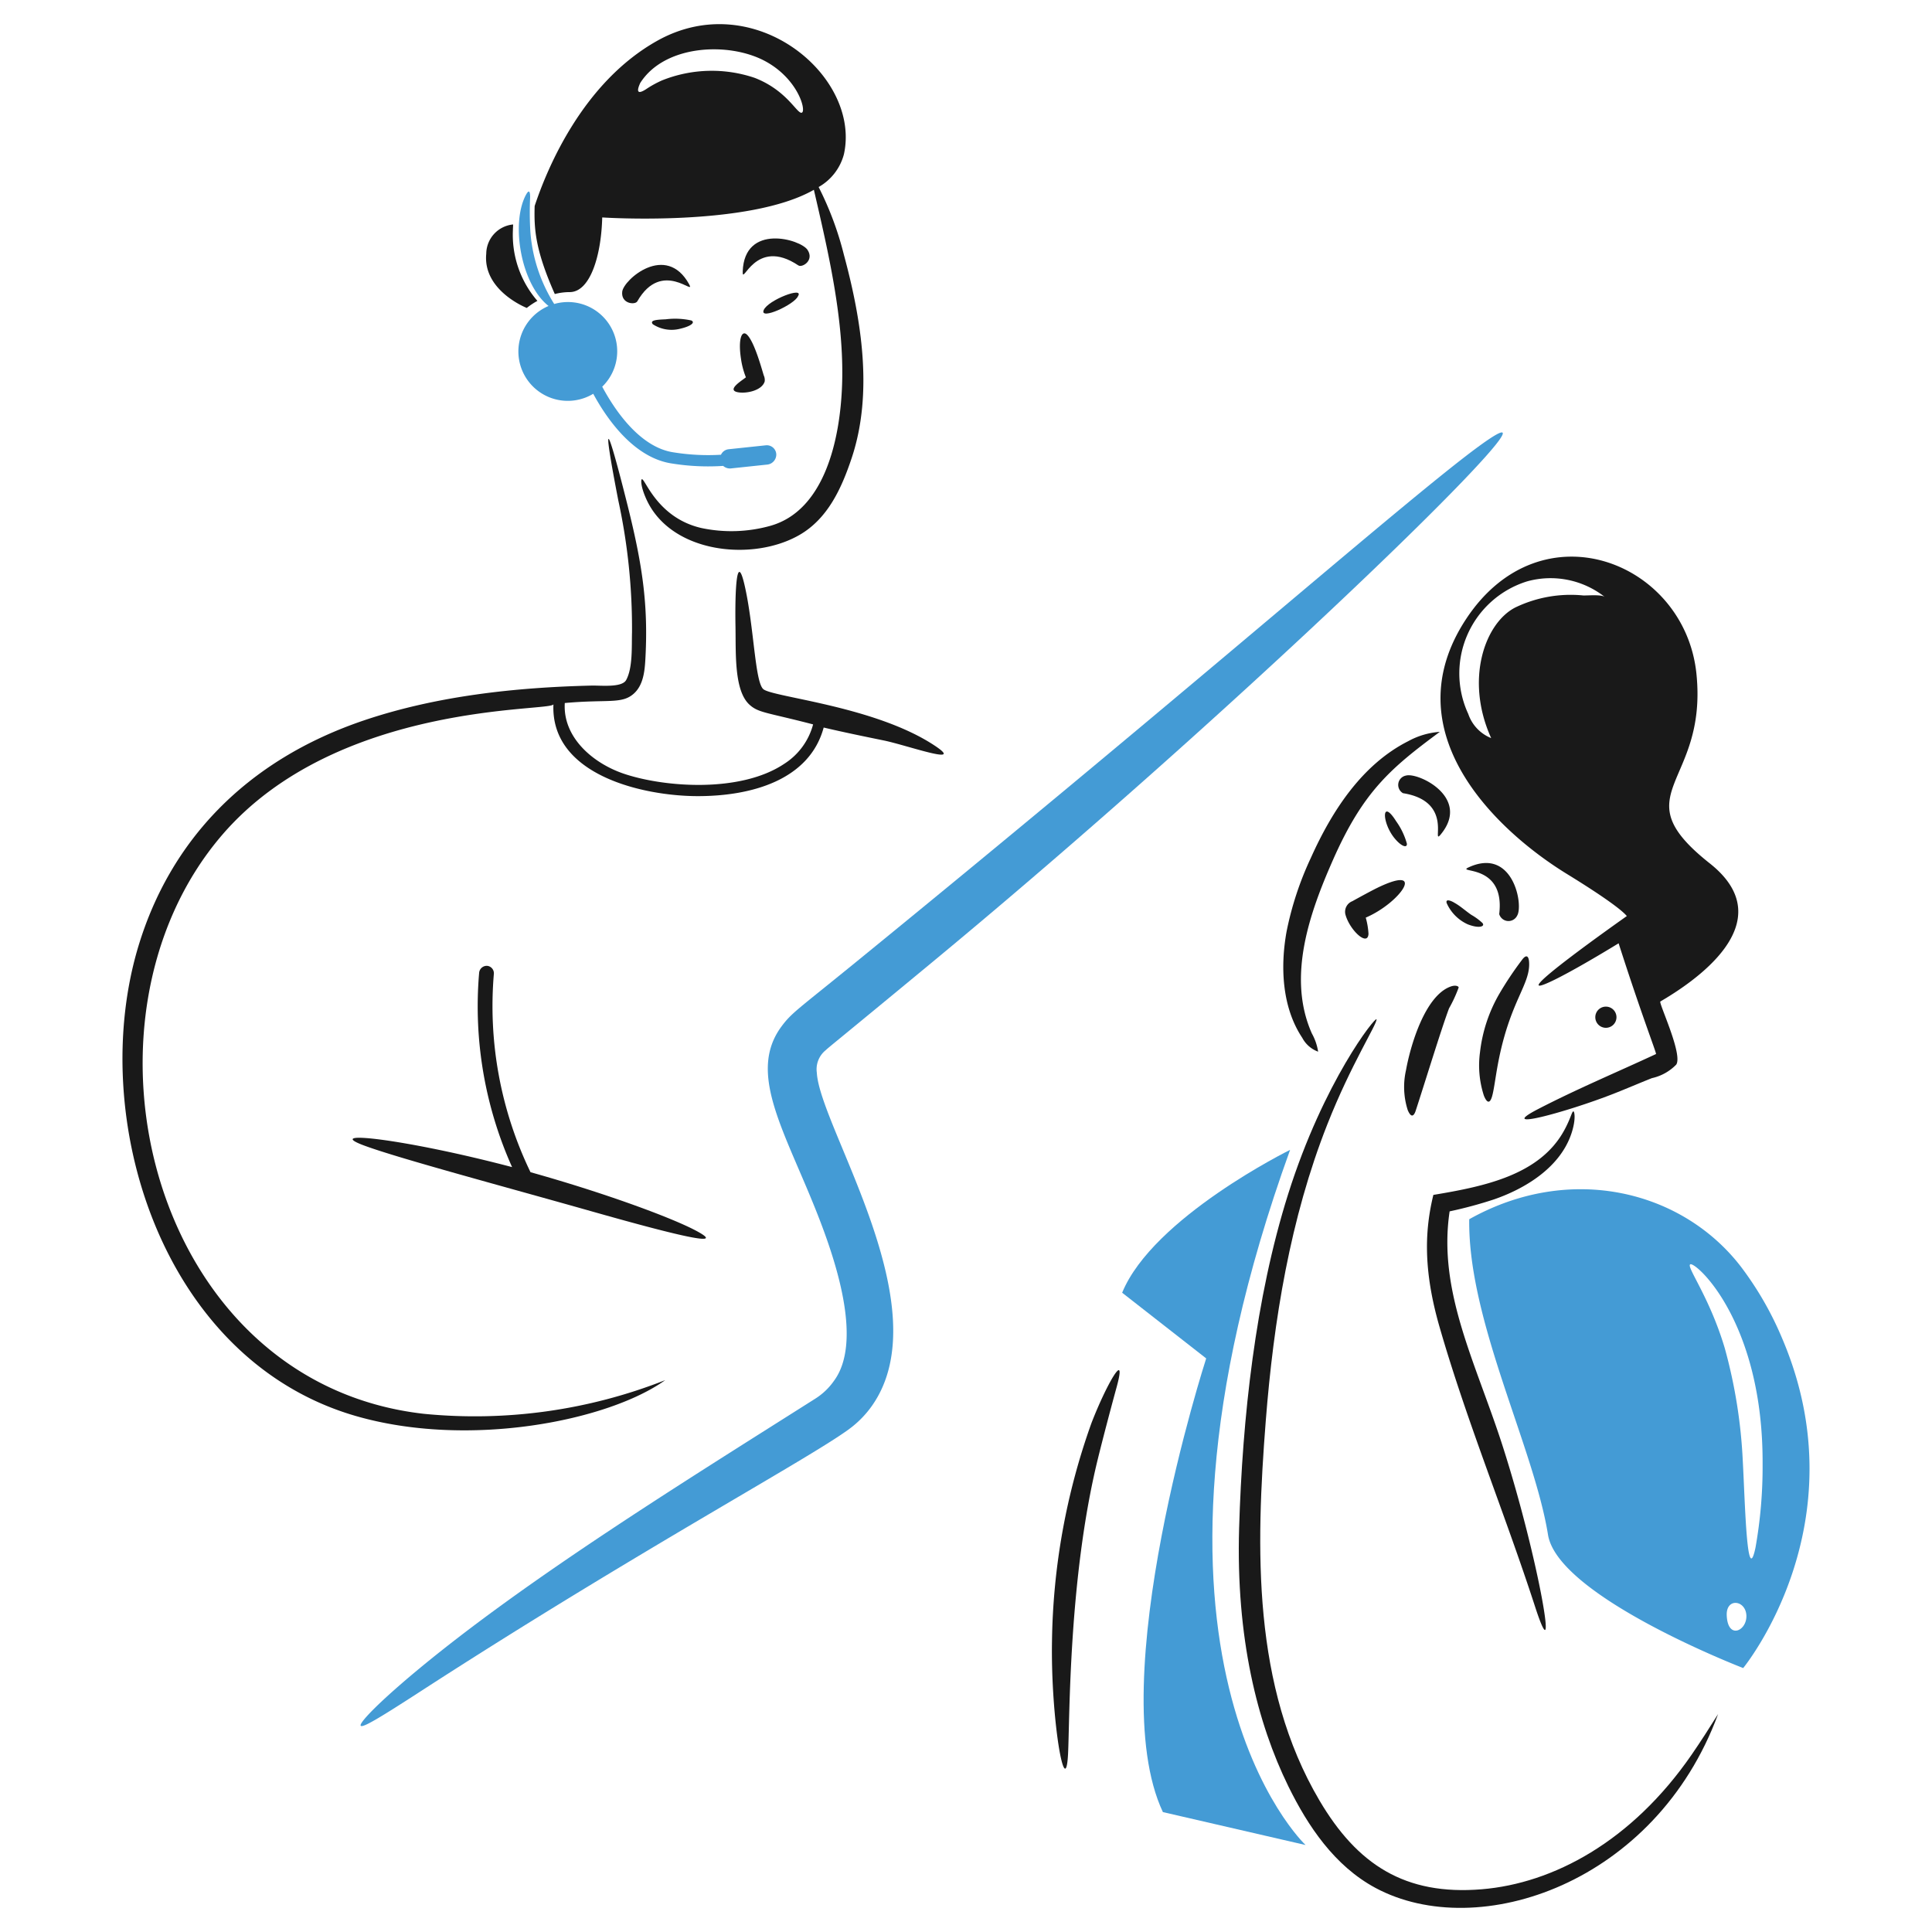
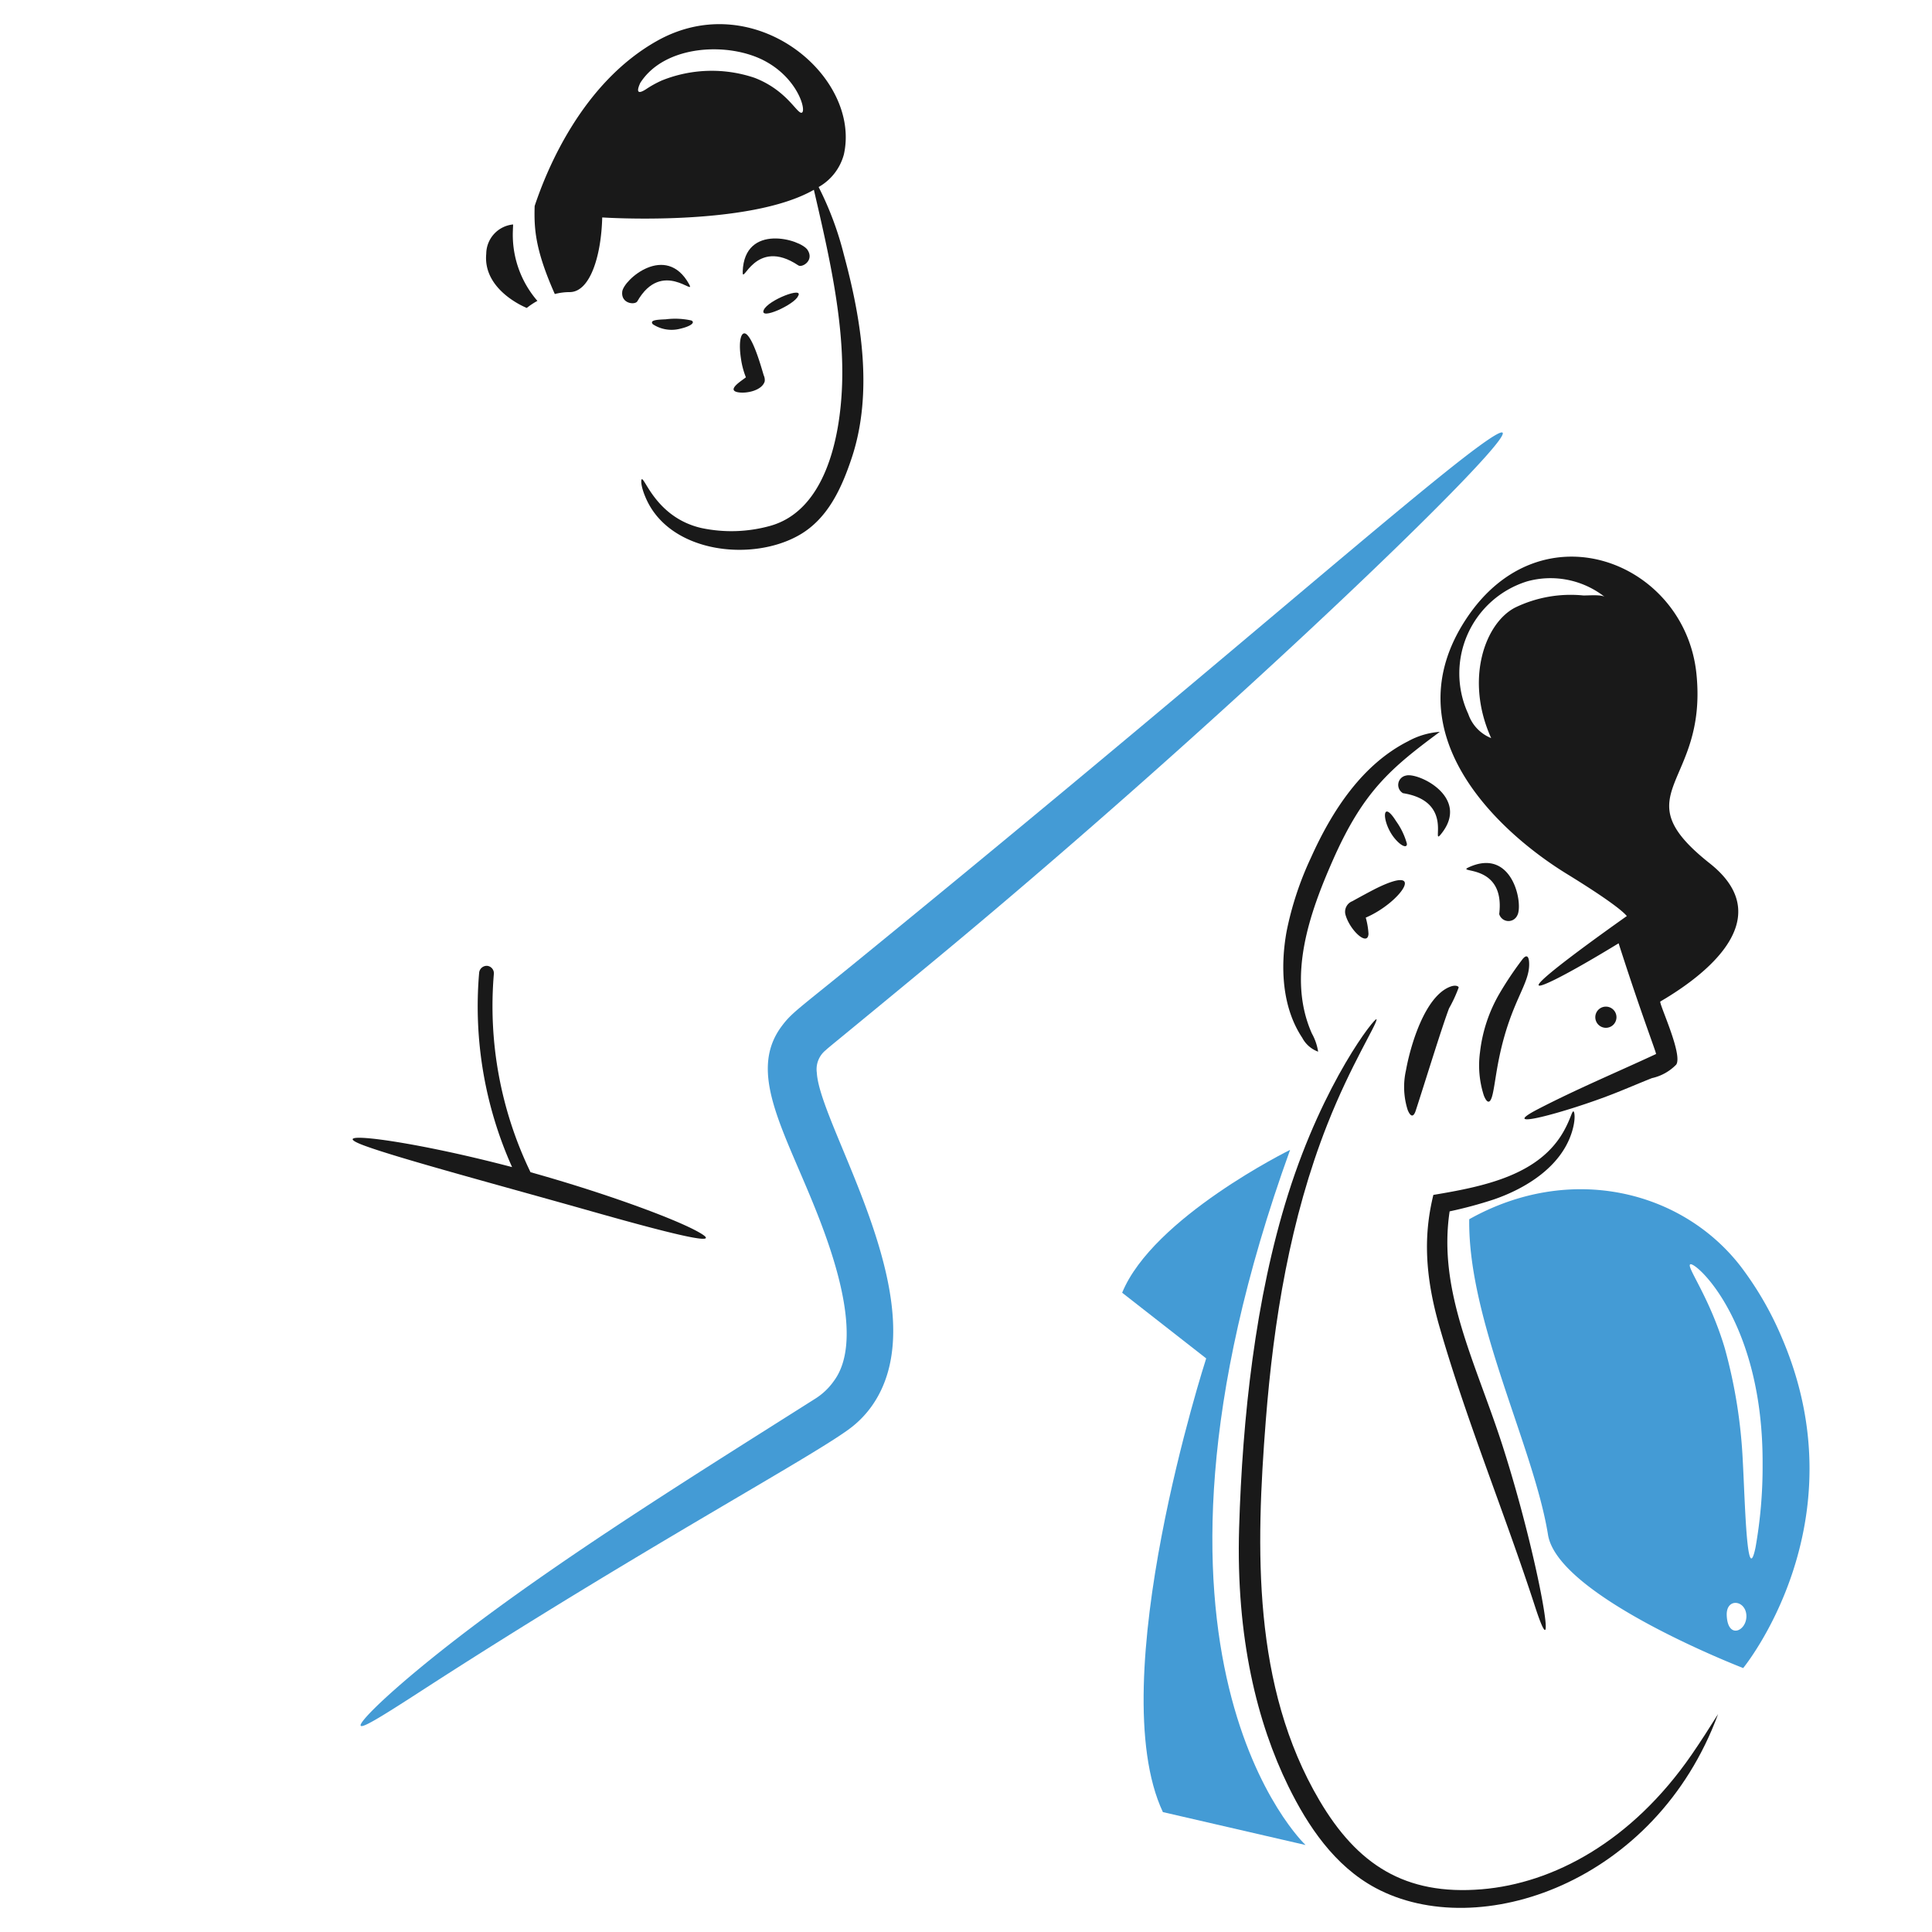
<svg xmlns="http://www.w3.org/2000/svg" viewBox="0 0 200 200">
-   <path d="M110.565,181.559c-.264,5.119-1.8-3.593-1.663-11.666a69.622,69.622,0,0,1,4.078-22.559c1.5-3.9,3.743-7.871,2.617-3.753-.579,2.113-1.4,5.219-1.948,7.445C110.6,163.445,110.744,178.107,110.565,181.559Z" fill="#191919" />
-   <path d="M80.357,46.972a.984.984,0,0,0-1.095-.872l-3.834.405a.983.983,0,0,0-.792.569,22.481,22.481,0,0,1-4.889-.244c-3.549-.512-6.167-4.483-7.405-6.8a5.1,5.1,0,0,0-4.97-8.561A16.3,16.3,0,0,1,54.9,23.946a33.923,33.923,0,0,1-.02-3.53c0-.67-.142-.812-.467-.183-1.546,3-.463,9.214,2.374,11.442a5.112,5.112,0,1,0,4.625,9.089c1.359,2.516,4.18,6.649,8.176,7.222a23.649,23.649,0,0,0,5.275.244,1.054,1.054,0,0,0,.771.264l3.834-.406A1.044,1.044,0,0,0,80.357,46.972Z" fill="#449bd5" />
  <path d="M43.475,175.128c-4.2,2.718-6.137,3.9-6.147,3.469-.009-.386,1.887-2.374,5.68-5.539,11.5-9.591,27.782-19.646,41.407-28.28a6.741,6.741,0,0,0,1.927-1.847c2.9-3.95.3-11.931-1.359-16.311-3.463-9.119-7.783-15.373-4.078-20.368,1.053-1.419,1.671-1.742,7.649-6.614,31.926-26.024,51.087-42.756,61.125-50.8,20.554-16.47-16.414,20.362-53.234,50.819-9.933,8.217-10.64,8.741-10.955,9.049a2.532,2.532,0,0,0-.933,2.333c.3,5.656,12.9,24.364,5.68,34.529a10.483,10.483,0,0,1-1.947,2.069C84.813,150.455,66.557,160.185,43.475,175.128Z" fill="#449bd5" />
  <path d="M133.551,119.033s-14.2,7-17.386,14.789l8.7,6.8s-10.833,33.454-4.483,46.965l14.769,3.408C135.133,190.992,114.562,171.6,133.551,119.033Z" fill="#449bd5" />
  <path d="M152.053,89.778c-1.461.67,3.794-.5,3.145,4.849a1,1,0,0,0,1.866.142C157.716,93.655,156.617,87.688,152.053,89.778Z" fill="#191919" />
  <path d="M145.561,80.284a.986.986,0,0,0-.324,1.826c5.329.849,2.883,5.5,3.9,4.28C152.306,82.564,146.819,79.939,145.561,80.284Z" fill="#191919" />
  <path d="M142.579,91.909c-.528.255-1.9,1-2.577,1.379a1.177,1.177,0,0,0-.73,1.359c.428,1.633,2.315,3.383,2.394,2.029a7.669,7.669,0,0,0-.284-1.684C144.988,93.447,147.756,89.4,142.579,91.909Z" fill="#191919" />
  <path d="M155.218,102.864a15.549,15.549,0,0,0-2.009,6.066,10.117,10.117,0,0,0,.406,4.5c.325.791.629.831.852.04s.371-2.271.731-4c1.214-5.836,3.144-7.524,3.1-9.718-.016-.873-.325-.974-.771-.345A35.5,35.5,0,0,0,155.218,102.864Z" fill="#191919" />
  <path d="M146.555,114.975c.981-3,2.632-8.412,3.449-10.59a14.268,14.268,0,0,0,.994-2.15c.022-.121-.286-.31-.852-.1-2.668.985-4.162,6.207-4.6,8.662a7.852,7.852,0,0,0,.182,4.119C146.031,115.643,146.33,115.664,146.555,114.975Z" fill="#191919" />
  <path d="M175.12,181.64c-6.222,9.017-14.347,13.325-21.728,13.937-7.966.661-12.892-2.568-16.8-9.19-6.973-11.819-6.592-26.11-5.559-39.317.813-10.387,2.527-20.928,6.371-30.674,2.456-6.229,5.175-10.419,5.092-10.875-.066-.36-5.47,6.422-9.15,18.1-3.405,10.8-4.731,23.165-5.072,34.549-.341,11.411,1.9,20.221,5.092,26.739,2.021,4.122,4.789,8.256,9.028,10.529,10.66,5.715,29.015-.479,35.463-18C176.966,178.86,176.072,180.259,175.12,181.64Z" fill="#191919" />
  <path d="M150.065,125.4a43.765,43.765,0,0,0,4.585-1.237c3.324-1.146,6.92-3.367,8.054-6.918.447-1.4.283-2.169.183-2.191-.164-.037-.259.672-.954,1.947-2.532,4.648-8.276,5.816-13.552,6.695-.884,3.636-1.07,7.721.629,13.633,2.808,9.771,6.758,19.313,9.9,28.991,2.533,7.8.428-4.789-3.327-16.534C152.817,141.136,148.815,133.735,150.065,125.4Z" fill="#191919" />
  <path d="M136.452,108.869a5.614,5.614,0,0,0-.649-1.887c-2.6-5.848-.221-12.516,2.191-17.974,3.127-7.076,5.957-9.476,11.057-13.248a8.012,8.012,0,0,0-3.287.974c-4.76,2.41-7.879,7.2-10.063,12.071a33.257,33.257,0,0,0-2.515,7.628c-.657,3.634-.487,7.831,1.623,11A3.04,3.04,0,0,0,136.452,108.869Z" fill="#191919" />
  <path d="M165.145 105.302 A1.096 1.096 0 1 0 167.337 105.302 A1.096 1.096 0 1 0 165.145 105.302 Z" fill="#191919" />
-   <path d="M149.761,93.491a4.351,4.351,0,0,0,2.17,2.191c1.195.472,1.846.224,1.522-.142a5.974,5.974,0,0,0-1.136-.832c-.589-.4-1.136-.913-1.765-1.258C150.369,93.329,149.6,92.944,149.761,93.491Z" fill="#191919" />
  <path d="M145.642,87.344a7.291,7.291,0,0,0-1.116-2.333c-1.532-2.44-1.493.149-.162,1.765C145.079,87.644,145.672,87.811,145.642,87.344Z" fill="#191919" />
  <path d="M162.2,90.468c4.523,2.781,5.843,3.916,6.208,4.362-.108.081-13.512,9.5-7.649,6.675,1.48-.714,3.875-2.07,6.8-3.855,2.358,7.361,3.875,11.221,3.875,11.462-4.058,1.887-8.234,3.638-12.213,5.7-4.544,2.356,2.96.309,7.749-1.562,1.358-.531,2.682-1.106,4.038-1.643a5.014,5.014,0,0,0,2.515-1.4c.711-1.055-1.847-6.413-1.643-6.533,3.184-1.862,12.9-8.136,5.112-14.3-9.229-7.305-.182-8.034-1.379-19.638s-16.068-17.448-23.838-5.661S155.074,86.089,162.2,90.468Zm-7.831-14.059a4.12,4.12,0,0,1-2.374-2.5A9.975,9.975,0,0,1,158.1,60.179a9.083,9.083,0,0,1,8.034,1.623c-.345-.284-1.786-.141-2.252-.162a13.189,13.189,0,0,0-7,1.237C153.733,64.463,151.612,70.327,154.366,76.409Z" fill="#191919" />
  <path d="M184.513,138.61a34.085,34.085,0,0,0-4.281-7.466c-6.063-7.9-17.665-10.8-28.138-4.929-.144,10.5,6.691,23.567,8.155,32.662,1.033,6.411,20.206,13.8,20.206,13.8S192.674,157.8,184.513,138.61Zm-5.762,28.626c-.082-1.835,1.895-1.619,2.029-.081C180.922,168.788,178.868,169.82,178.751,167.236Zm2.983-7.06c-.9,4.336-1.085-4.642-1.319-8.886a52.975,52.975,0,0,0-1.867-11.726c-1.583-5.324-4.022-8.457-3.57-8.683.564-.282,7.564,5.947,7.486,20.713A47.736,47.736,0,0,1,181.734,160.176Z" fill="#449bd5" />
-   <path d="M96.75,77.18c-6.143-4.066-16.615-4.988-17.711-5.822-.9-.683-.977-6.547-1.968-10.814-.818-3.523-1,.61-.933,4.342.046,2.806-.146,6.627,1.46,8.074.935.842,1.77.78,6.574,2.029a6.945,6.945,0,0,1-2.983,4.078C76.646,82.112,68.753,81.5,64.594,80.1c-3.246-1.094-6.35-3.793-6.127-7.323,4.394-.4,5.868.125,7.1-.934,1.015-.871,1.167-2.313,1.238-3.55.32-5.667-.3-9.806-1.826-15.925-2.179-8.707-2.717-9.556-.974-.569a62.382,62.382,0,0,1,1.42,13.674c-.042,1.4.092,3.667-.609,4.93-.446.8-2.623.546-3.57.568-7.832.185-15.952,1.057-23.412,3.55C25.348,78.7,17.626,87.15,14.363,97.833c-5.413,17.716,2.259,42.853,22.4,48.73,11.713,3.418,26.223.519,32.1-3.692A53.75,53.75,0,0,1,43.9,146.36c-28.276-3.18-37.454-40.6-20.937-59.888C34.91,72.523,57.291,73.7,57.291,72.9c-.325,7.365,9.332,9.515,14.952,9.515s11.561-1.7,13.024-7.1c2.069.486,4.139.912,6.228,1.339C93.845,77.133,100.044,79.361,96.75,77.18Z" fill="#191919" />
  <path d="M83.6,25.873c-.71-1.1-6.538-2.8-6.715,2.232-.056,1.6,1.268-3.637,5.762-.629C83.038,27.736,84.314,26.969,83.6,25.873Z" fill="#191919" />
  <path d="M64.412,30.194c-.144,1.258,1.332,1.4,1.562,1,2.56-4.468,6.125-.406,5.356-1.786C68.932,25.1,64.552,28.957,64.412,30.194Z" fill="#191919" />
  <path d="M68.915,33.055c-1.014.041-1.664.1-1.339.507a3.541,3.541,0,0,0,2.841.467c1.093-.253,1.578-.642,1.156-.852A7.733,7.733,0,0,0,68.915,33.055Z" fill="#191919" />
  <path d="M79.059,32.1c-.456,1.095,3.189-.572,3.55-1.44C83.281,29.606,79.491,31.065,79.059,32.1Z" fill="#191919" />
  <path d="M71.918,127.33c-2.7-1.4-9.6-3.915-17-5.984a39.525,39.525,0,0,1-3.794-20.531.774.774,0,0,0-.689-.832.794.794,0,0,0-.832.69,40.657,40.657,0,0,0,3.408,20.145c-11.125-2.927-19.838-3.895-15.256-2.211,3.675,1.35,14.3,4.186,23.655,6.837C70.739,128.088,75.411,129.15,71.918,127.33Z" fill="#191919" />
  <path d="M54.532,31.878a7.4,7.4,0,0,1,1.1-.73,10.444,10.444,0,0,1-2.536-7.324c0-.2.021-.406.021-.588a3.075,3.075,0,0,0-2.78,3.023C49.96,30.094,54.532,31.878,54.532,31.878Z" fill="#191919" />
  <path d="M57.433,30.438a6.143,6.143,0,0,1,1.542-.2c2.109,0,3.266-3.733,3.367-7.729,0,0,15.135,1.014,21.911-2.861C85.72,26,87.4,33.083,87.174,39.77c-.194,5.833-1.856,13.108-7.445,14.668a14.983,14.983,0,0,1-7.121.223c-4.5-1.033-5.784-5.011-6.147-5.052-.122-.04-.184.711.487,2.151,2.571,5.52,10.977,6.414,15.824,3.611,2.943-1.7,4.364-4.868,5.4-7.973,2.238-6.733,1-14.325-.811-21.018a33.247,33.247,0,0,0-2.617-7.019,5.51,5.51,0,0,0,2.617-3.388c1.794-8.1-9.29-17.382-19.334-11.746-7.708,4.324-11.381,13.186-12.68,17.1C55.285,23.594,55.359,25.771,57.433,30.438Zm8.845-21.85c2.536-3.985,9.2-4.278,12.943-2.252,3.463,1.873,4.3,5.262,3.754,5.336-.495.066-1.533-2.325-4.849-3.611a13.843,13.843,0,0,0-9.6.264,10.944,10.944,0,0,0-1.684.933C66.065,9.749,65.832,9.562,66.278,8.588Z" fill="#191919" />
  <path d="M76.361,40.6c.858.174,2.515-.154,2.8-1.116a1.146,1.146,0,0,0-.1-.629c-.252-.83-.949-3.366-1.684-4.159-.595-.642-.983.428-.669,2.455a8.287,8.287,0,0,0,.507,1.907C76.9,39.34,75.158,40.357,76.361,40.6Z" fill="#191919" />
</svg>